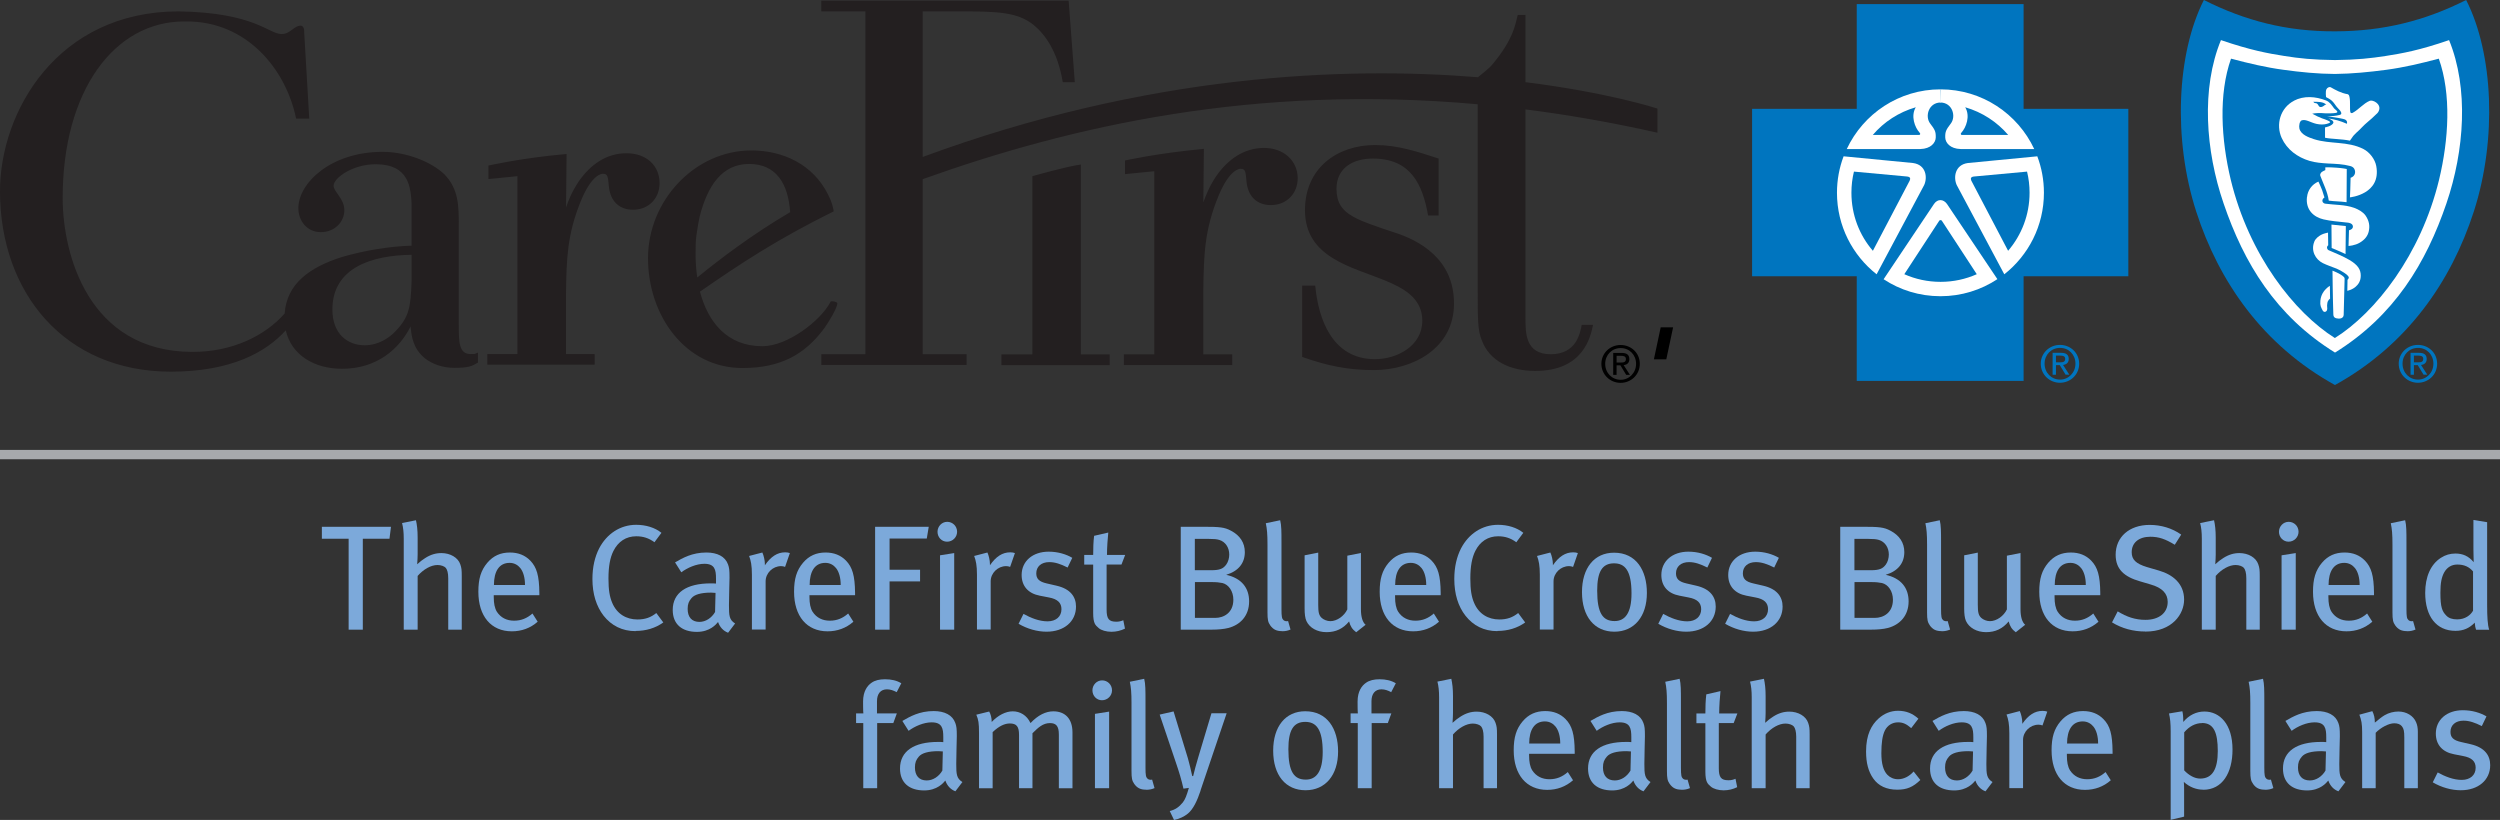
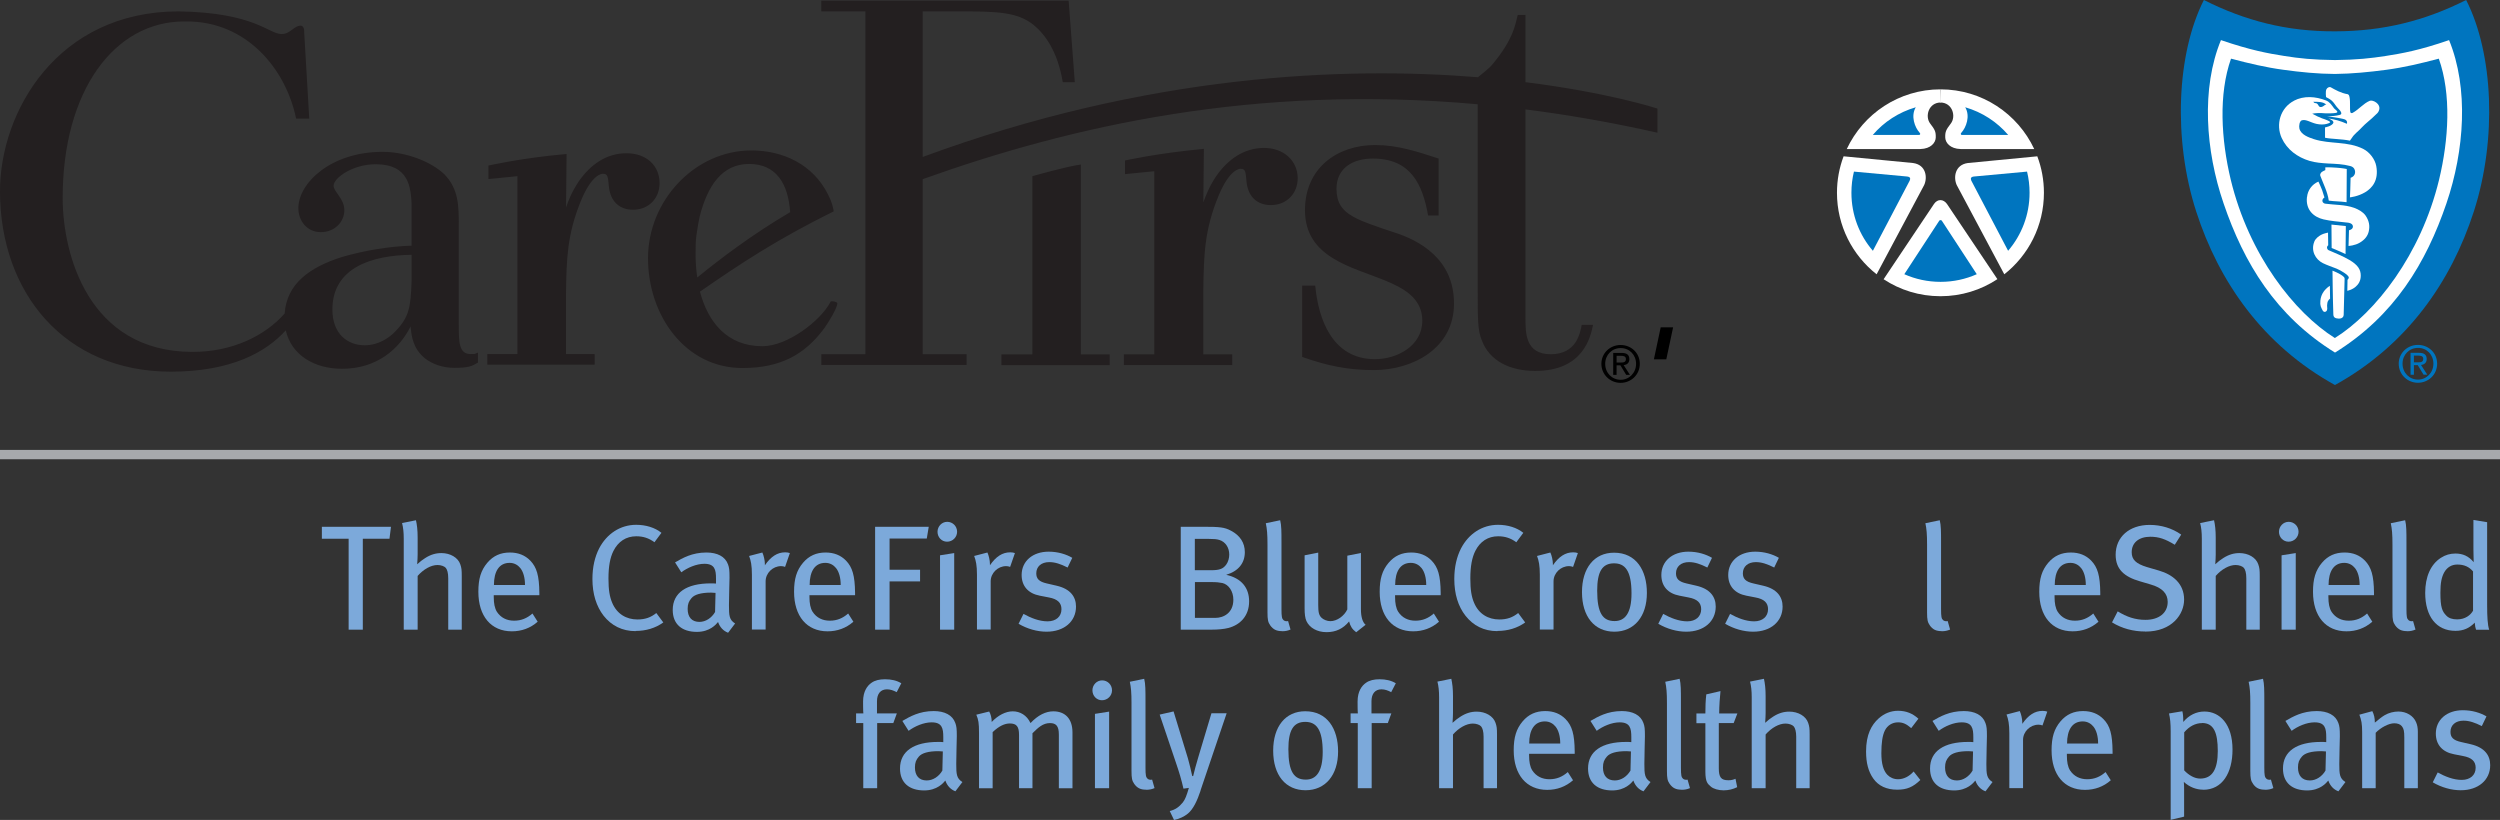
<svg xmlns="http://www.w3.org/2000/svg" id="b" viewBox="0 0 268.05 87.91">
  <rect x="0" y="0" width="268.05" height="87.91" fill="#333333" stroke="none" />
  <defs>
    <style>.d{fill:#231f20;}.e{fill:#0075bf;}.f{fill:none;stroke:#a7a9ac;stroke-width:1px;}.g{fill:#fff;}.h{fill:#7ca9da;}</style>
  </defs>
  <g id="c">
    <path class="d" d="M153.12,23.1c-.59-3.33-1.86-6.1-5.92-6.1-2.11,0-3.9.99-3.9,3.24,0,1.46.57,2.31,1.77,2.98.6.34,1.31.62,2.06.89.75.27,1.54.55,2.36.81,2.62.83,6.41,2.8,6.41,7.62s-4.43,7.14-8.61,7.14c-2.79,0-5.04-.48-7.67-1.41v-7.65h1.4c.33,3.57,1.81,7.86,6.36,7.89,2.39.02,5.12-1.41,5.12-4.13,0-2.44-2.07-3.51-3.98-4.3-3.6-1.48-8.6-2.46-8.6-7.54,0-4.55,3.48-6.99,7.52-6.99,2.43,0,4.53.71,6.81,1.45v6.1h-1.13ZM44.13,30.2v-2.88c-4.27.05-8.49,1.38-8.49,5.87,0,2.68,1.7,3.83,3.45,3.83,1.53,0,2.57-.82,3.07-1.26,1.75-1.7,1.86-2.78,1.97-5.57h0ZM32.61,3.39l.55,9.33h-1.41c-1.1-5.35-5.32-10.42-11.71-10.42h-.28c-7.45-.01-13.04,7.35-13.04,18.93,0,6.01,2.75,16.45,13.86,16.5,4.31.02,7.82-1.72,9.94-4.11.22-3.21,2.7-4.97,6.13-6.06,2.42-.71,5.14-1.15,7.48-1.22v-4.57c-.11-1.59-.22-4.16-3.85-4.16-2.48,0-4.51,1.48-4.51,2.3,0,.66,1.15,1.37,1.15,2.63s-1.04,2.35-2.52,2.35-2.41-1.21-2.41-2.57c0-2.68,3.47-6.04,9.02-6.04,2.64,0,5.29,1.11,6.65,2.42,1.53,1.59,1.53,3.39,1.53,5.48v10.6c0,1.86,0,3.18,1.26,3.18.25,0,.35,0,.44-.01.08-.02.16-.06.36-.15v1.07c-.65.4-1.02.57-2.54.57-1.2,0-2.34-.38-3.16-1.03-1.25-1.03-1.42-2.3-1.53-3.4-1.21,2.41-3.62,4.53-7.34,4.53-3.01,0-5.44-1.49-6.04-4.12-2.13,2.35-5.86,4.43-12.36,4.43C6.94,39.83,0,31.4,0,20.49,0,12.01,6.13,1.22,19.16,1.22c8.18.13,9.65,2.43,11.03,2.43.95,0,1.32-.9,2.06-.9.11,0,.37.1.37.63h0ZM89.3,22.25c.04.11.05.12.09.41-6.12,3.04-9.78,5.46-14.34,8.61.86,3.26,2.91,5.85,6.69,5.85,2.71,0,6.24-2.74,7.27-4.69l.07-.12c.19-.04.7.06.7.21,0,.53-1.05,2.2-1.39,2.66-2.15,2.92-4.8,4.28-8.8,4.28-6.07,0-10.11-5.58-10.11-11.78s5.05-11.55,11.08-11.55c3.35,0,6.59,1.46,8.22,4.72.26.54.41.87.53,1.4h0ZM74.75,29.76c2.4-1.96,5.95-4.66,9.97-7.01-.21-3.09-1.52-5.17-4.4-5.17s-4.45,2.29-5.31,5.67c-.07.33-.21,1.03-.34,1.98-.09.64-.09,1.37-.09,2.03,0,.84.06,1.68.18,2.5h0ZM115.88,38h3.1v1.15h-11.61v-1.15h3.32v-19.11s3.71-1.06,5.2-1.25v20.36h-.01ZM60.69,22.24c.27-.77.6-1.64,1.37-2.8,1.26-1.8,2.96-3.01,5.1-3.01s3.56,1.31,3.56,3.22c0,1.59-1.15,2.84-2.85,2.84-1.48,0-2.41-.93-2.58-2.43-.11-1.15-.11-1.43-.66-1.43-.11,0-1.15.06-2.3,2.8-1.53,3.67-1.59,6.38-1.64,9.96v6.57h3.07v1.14h-11.51v-1.14h3.23v-19.07l-3.11.31v-1.45s3.57-.82,8.38-1.24l-.06,5.72h0ZM129.01,21.73c.28-.77.61-1.66,1.38-2.83,1.27-1.82,2.99-3.04,5.15-3.04,2.05,0,3.6,1.33,3.6,3.26,0,1.6-1.16,2.87-2.88,2.87-1.5,0-2.44-.94-2.6-2.45-.11-1.17-.11-1.44-.66-1.44-.11,0-1.16.06-2.32,2.83-1.55,3.71-1.6,6.44-1.66,10.06v7h3.1v1.15h-11.62v-1.15h3.26v-19.63l-3.14.31v-1.46s3.36-.77,8.46-1.25l-.06,5.77h0ZM98.92,37.98h4.72v1.15h-15.58v-1.15h4.73V1.22h-4.73V.07h26.52l.66,8.74h-1.29c-.55-3.32-1.92-5.15-3.12-6.13-1.74-1.42-4.01-1.46-8.04-1.46h-3.86v15.61c24.17-8.92,45.27-9.71,59.53-8.55.51-.44,1.17-.89,1.61-1.44,2.15-2.6,2.38-4.08,2.66-5.24h.83v7.21c8.96,1.12,14.15,2.83,14.15,2.83v2.59c-4.87-1.1-9.59-1.92-14.15-2.5v22.22c0,1.71-.05,4.03,2.71,4.03s3.15-2.26,3.32-3.15h1.22c-.28,1.32-1.05,4.94-6.2,4.94-2.7,0-4.9-1.06-5.73-3.28-.44-1.05-.44-2.26-.44-5.08V11.18c-23.98-2.16-43.56,2.33-59.51,8.03v18.77h0Z" />
    <path class="e" d="M250.36,41.28c7.76-4.29,12.46-11.11,14.88-18.59,2.51-7.77,2.1-16.96-.82-22.69-4.43,2.23-8.88,3.35-14.06,3.36-5.18.02-9.63-1.13-14.06-3.36-2.91,5.73-3.33,14.92-.82,22.69,2.42,7.49,7.12,14.31,14.87,18.59h0Z" />
-     <polygon class="e" points="216.97 40.84 216.97 29.62 228.2 29.62 228.2 11.67 216.97 11.67 216.97 .44 199.08 .44 199.08 11.67 187.86 11.67 187.86 29.62 199.08 29.62 199.08 40.84 216.97 40.84" />
    <path class="g" d="M197.68,16.76l7.44.72c1.4.19,1.56,1.55,1.19,2.36l-5.1,9.57h0c-2.59-2.04-4.25-5.2-4.25-8.74,0-1.38.25-2.69.71-3.91h0Z" />
    <path class="g" d="M208.09,10.99c-1.31,0-1.72,1.49-1.14,2.25.52.68.62.88.6,1.52-.02.54-.52,1.19-1.65,1.22h-7.89c1.77-3.78,5.6-6.4,10.05-6.4" />
    <path class="e" d="M198.78,18.4l5.64.52c.41.03.44.2.34.44l-3.95,7.53c-1.44-1.67-2.3-3.84-2.3-6.22,0-.78.09-1.54.27-2.27Z" />
    <path class="e" d="M205.41,11.5c-.56.94-.11,2.16.42,2.74.1.1.05.2-.04.23h-4.99c1.19-1.4,2.79-2.44,4.61-2.97Z" />
    <path class="g" d="M218.44,16.76l-7.45.72c-1.39.19-1.56,1.55-1.19,2.36l5.1,9.57h0c2.59-2.04,4.25-5.2,4.25-8.74,0-1.38-.25-2.69-.71-3.91h0Z" />
    <path class="g" d="M208.03,10.99c1.32,0,1.72,1.49,1.14,2.25-.52.68-.62.88-.6,1.52.02.54.52,1.19,1.65,1.22h7.89c-1.77-3.78-5.6-6.4-10.05-6.4" />
    <path class="e" d="M217.34,18.4l-5.64.52c-.4.03-.43.2-.34.44l3.95,7.53c1.43-1.67,2.3-3.84,2.3-6.22,0-.78-.09-1.54-.27-2.27Z" />
    <path class="e" d="M210.71,11.5c.56.94.11,2.16-.42,2.74-.1.1-.05.2.04.23h4.99c-1.2-1.4-2.79-2.44-4.61-2.97Z" />
    <path class="g" d="M208.06,31.76c2.25,0,4.35-.67,6.1-1.83h0s-5.41-8.07-5.41-8.07c-.38-.52-.99-.56-1.38,0l-5.41,8.08h0c1.75,1.15,3.84,1.82,6.1,1.82" />
    <path class="g" d="M250.35,37.81c6.38-3.95,9.78-9.62,11.96-16.01,1.93-5.68,2.4-12.32.28-17.5-3.19,1.1-5.06,1.43-6.79,1.7-1.62.25-3.06.41-5.43.44h-.02c-2.37-.03-3.81-.18-5.43-.44-1.73-.27-3.6-.61-6.79-1.7-2.13,5.18-1.66,11.83.28,17.5,2.18,6.4,5.58,12.06,11.96,16.01h-.02Z" />
    <path class="e" d="M250.35,36.24c4.32-2.71,9.21-8.88,11.17-16.98,1.03-4.3,1.33-9.13-.03-12.97-1.93.51-3.74.94-5.6,1.19-1.87.25-3.71.43-5.53.45h-.02c-1.82-.01-3.66-.19-5.53-.45-1.86-.25-3.67-.68-5.6-1.19-1.35,3.83-1.06,8.66-.03,12.97,1.96,8.11,6.85,14.27,11.16,16.98h0Z" />
    <path class="g" d="M245.95,10.81c-1.46.76-1.96,2.54-1.31,3.98.57,1.25,1.69,2.07,2.99,2.46.65.19,1.31.24,1.99.28.83.04,1.58.06,2.37.27.17.04.35.14.44.31.21.4.02.83-.4.95,0,.7-.07,2.1-.07,2.1,0,0,3.39-.32,2.82-3.37-.14-.73-.71-1.47-1.37-1.81-1.7-.87-3.57-.5-5.31-1.06-.58-.19-1.4-.48-1.56-1.14-.06-.26,0-.79.26-.88.44-.14.92.23,1.56.38.4.09.81.09,1.12,0,.14-.04.34-.1.36-.18-.02-.07-.17-.14-.26-.18-.19-.1-.4-.15-.61-.23-.35-.13-.7-.3-1.05-.5.33-.07.89-.09,1.23-.05.27.03,1.09.02,1.33-.04.05-.01.17-.06.12-.15-.1-.16-.26-.22-.37-.37-.24-.33-.45-.66-.84-.81-1.11-.43-2.36-.54-3.46.04Z" />
    <path class="g" d="M251.6,21.67l.02-3.55s-.46-.1-1.09-.14c-.83-.06-1.21-.04-1.21-.04v.3s-.4.17-.46.28c-.03.05-.13.18-.08.32.33.88.78,1.73.91,2.67.62.09,1.17.07,1.92.17Z" />
    <path class="g" d="M247.35,21.14c-.15,1.4.76,2.14,1.77,2.38.8.19,1.57.23,2.4.33.1.01.33.02.49.09.15.07.22.15.25.24.04.13.02.23-.07.34-.09.11-.33.17-.33.17l-.05,1.68s.68-.03,1.22-.36c.52-.31.84-.71.95-1.21.13-.58.04-1.14-.36-1.71-.27-.37-.75-.64-1.22-.81-.99-.35-2.06-.3-3.08-.44-.16-.02-.3-.14-.31-.28-.03-.26.22-.38.22-.38,0,0-.12-.4-.25-.79-.12-.29-.28-.7-.4-.92-.7.3-1.15.94-1.22,1.66Z" />
    <path class="g" d="M251.52,24.23l-.03,3.01-.75-.34-.74-.31-.02-2.51c.67.08.97.09,1.54.16Z" />
    <path class="g" d="M248.15,25.89c-.41.97.1,1.93.92,2.33.43.21.99.4,1.45.58.45.18,1.25.67,1.31.91.04.15-.13.29-.13.29l-.02,1.18s.49-.1.85-.4c.34-.28.59-.65.59-1.23,0-.64-.3-1.14-1.22-1.68-.71-.42-1.57-.75-2.24-1.05-.1-.04-.19-.23-.15-.35.04-.12.12-.17.12-.17l-.02-1.36s-.51.1-.76.25c-.23.13-.56.36-.71.71Z" />
    <path class="g" d="M251.39,29.89c0-.1-.03-.11-.07-.18-.2-.21-.49-.35-.56-.39-.21-.12-.67-.3-.67-.3,0,0,.03,3.08.09,4.67,0,.36.22.45.56.47.43.02.55-.24.55-.4.02-.51.08-2.72.1-3.88Z" />
    <path class="g" d="M251.72,10.09c.15.11.15.12.2.35.1.49,0,1.26.09,1.6.05.11.16.1.24.06.68-.37,1.14-1,1.83-1.29.32-.14,1.22.31,1.01.99-.1.32-.24.36-.44.57-.4.42-.97.81-1.47,1.35-.33.37-.74.63-1,1.05-.08.13-.22.31-.22.31-.96-.19-1.92-.16-2.67-.31v-1.11s.76-.13.9-.5c.01-.03-.01-.16-.12-.24-.13-.1-.35-.2-.42-.22.76.12,1.24.25,1.98.57.05-.08.02-.26-.03-.32-.1-.12-.16-.15-.41-.21-.46-.12-1.68-.27-1.68-.27,0,0,.57,0,1.04-.08.23-.04.42-.08.47-.16.06-.12-.04-.3-.2-.47-.11-.12-.23-.24-.32-.36-.11-.15-.29-.43-.49-.61-.17-.16-.61-.38-.61-.38,0,0-.08-.6.04-.84.09-.18.32-.28.45-.22.55.31,1.09.62,1.82.75Z" />
    <path class="e" d="M249.3,11.24c-.14.1-.24.2-.4.23-.32.05-.27-.22-.48-.37-.13-.09-.26.03-.38-.19.45.01,1.05-.03,1.39.32-.04-.02-.12,0-.14.02Z" />
    <path class="e" d="M207.9,23.69c.09-.12.21-.12.32,0l3.73,5.71c-1.19.53-2.5.82-3.88.82s-2.7-.29-3.89-.82l3.73-5.71c.1-.12.23-.12.32,0" />
    <path class="g" d="M249.34,31.03c-.19.19-.49.59-.55,1.21-.05.56.08.72.23,1.02.11.25.38.23.48,0,.08-.19-.04-.36.04-.78.05-.3.29-.46.29-.46l-.02-1.37s-.22.11-.46.37Z" />
    <path class="e" d="M257.6,38.99c0-.96.72-1.69,1.66-1.69s1.65.73,1.65,1.69-.73,1.71-1.65,1.71-1.66-.72-1.66-1.71ZM259.25,41.04c1.11,0,2.06-.86,2.06-2.04s-.94-2.02-2.06-2.02-2.06.86-2.06,2.02.94,2.04,2.06,2.04ZM258.82,39.15h.41l.62,1.02h.4l-.67-1.04c.35-.04.61-.23.61-.64,0-.46-.28-.66-.83-.66h-.9v2.35h.36v-1.02ZM258.82,38.85v-.72h.49c.25,0,.51.05.51.34,0,.36-.27.38-.57.38h-.42Z" />
-     <path class="e" d="M219.22,38.99c0-.96.72-1.69,1.66-1.69s1.65.73,1.65,1.69-.73,1.71-1.65,1.71-1.66-.72-1.66-1.71ZM220.87,41.04c1.11,0,2.06-.86,2.06-2.04s-.95-2.02-2.06-2.02-2.06.86-2.06,2.02.94,2.04,2.06,2.04ZM220.44,39.15h.41l.62,1.02h.4l-.67-1.04c.34-.04.61-.23.61-.64,0-.46-.28-.66-.83-.66h-.9v2.35h.36v-1.02ZM220.44,38.85v-.72h.48c.25,0,.51.05.51.34,0,.36-.27.38-.57.38h-.42Z" />
    <path d="M172.11,39.01c0-.96.72-1.69,1.66-1.69s1.65.73,1.65,1.69-.73,1.71-1.65,1.71-1.66-.72-1.66-1.71ZM173.76,41.05c1.11,0,2.06-.86,2.06-2.04s-.94-2.02-2.06-2.02-2.06.86-2.06,2.02.94,2.04,2.06,2.04ZM173.33,39.17h.41l.62,1.02h.4l-.67-1.04c.35-.04.61-.23.61-.64,0-.46-.27-.67-.83-.67h-.9v2.35h.36v-1.02ZM173.33,38.87v-.72h.49c.25,0,.51.05.51.34,0,.36-.27.38-.57.38h-.43Z" />
    <path d="M179.39,35.1l-.73,3.43h-1.33l.73-3.43h1.33Z" />
    <path class="h" d="M41.77,57.76h-2.87v9.75h-1.52v-9.75h-2.87v-1.28h7.41l-.16,1.28Z" />
    <path class="h" d="M48.06,67.51v-5.51c0-.56-.11-.94-.27-1.12-.14-.16-.5-.3-.88-.3-.69,0-1.5.45-2.13,1.17v5.76h-1.49v-9.75c0-.69-.06-1.22-.18-1.68l1.49-.3c.11.48.18,1.07.18,1.86v1.79c0,.29-.02.66-.05,1.07.35-.32.53-.45.85-.66.59-.38,1.15-.54,1.75-.54.94,0,1.78.48,2.02,1.2.13.37.16.58.16,1.3v5.71h-1.44Z" />
    <path class="h" d="M52.94,63.81v.19c0,.69.1,1.22.34,1.6.42.64,1.07.95,1.84.95s1.39-.26,1.97-.77l.56.88c-.78.69-1.73,1.03-2.77,1.03-2.22,0-3.59-1.62-3.59-4.24,0-1.39.27-2.29.96-3.11.64-.75,1.42-1.1,2.42-1.1.9,0,1.62.29,2.18.86.7.72.96,1.62.98,3.46v.26h-4.88ZM55.79,60.91c-.26-.32-.64-.56-1.15-.56-1.12,0-1.68.91-1.68,2.37h3.33c0-.77-.18-1.41-.5-1.81Z" />
    <path class="h" d="M68.15,67.67c-1.44,0-2.59-.59-3.43-1.65-.78-1.01-1.2-2.34-1.2-3.94,0-1.28.26-2.38.72-3.28.82-1.57,2.27-2.53,3.97-2.53,1.04,0,2.02.3,2.71.86l-.75,1.01c-.61-.45-1.22-.64-1.95-.64-1.09,0-1.94.56-2.45,1.58-.35.7-.53,1.63-.53,2.96,0,1.23.13,1.95.4,2.59.51,1.22,1.54,1.79,2.7,1.79.85,0,1.44-.22,2.03-.69l.75,1.01c-.85.61-1.86.91-2.98.91Z" />
    <path class="h" d="M78.06,67.84c-.5-.19-.88-.59-1.07-1.15-.21.26-.88,1.06-2.27,1.06-1.6,0-2.59-.82-2.59-2.35,0-1.86,1.49-2.85,4.08-2.85.19,0,.35,0,.56.02v-.53c0-.95-.13-1.59-1.25-1.59-.85,0-1.81.42-2.47.91l-.67-1.06c.78-.45,1.81-1.06,3.36-1.06,1.17,0,2.02.43,2.32,1.28.13.35.16.62.16,1.41,0,.58-.06,1.81-.06,2.98,0,1.1.03,1.55.66,1.94l-.75.99ZM76.25,63.54c-1.1,0-1.78.21-2.1.58-.3.35-.42.64-.42,1.17,0,.88.45,1.39,1.26,1.39.67,0,1.31-.42,1.68-1.06l.05-2.05c-.22-.02-.35-.03-.48-.03Z" />
    <path class="h" d="M84.17,60.78c-.14-.05-.26-.08-.42-.08-.9,0-1.66.75-1.66,1.63v5.17h-1.47v-5.89c0-.98-.11-1.5-.3-2l1.42-.37c.14.3.27.83.27,1.23v.14c.64-.93,1.33-1.39,2.18-1.39.19,0,.37.03.5.08l-.51,1.47Z" />
    <path class="h" d="M86.79,63.81v.19c0,.69.1,1.22.34,1.6.42.64,1.07.95,1.84.95s1.39-.26,1.97-.77l.56.88c-.78.69-1.73,1.03-2.77,1.03-2.22,0-3.59-1.62-3.59-4.24,0-1.39.27-2.29.96-3.11.64-.75,1.42-1.1,2.42-1.1.9,0,1.62.29,2.18.86.7.72.96,1.62.98,3.46v.26h-4.88ZM89.64,60.91c-.26-.32-.64-.56-1.15-.56-1.12,0-1.68.91-1.68,2.37h3.33c0-.77-.18-1.41-.5-1.81Z" />
    <path class="h" d="M99.37,57.74h-3.99v3.35h3.27v1.25h-3.27v5.17h-1.55v-11.03h5.75l-.21,1.26Z" />
    <path class="h" d="M101.54,58.08c-.58,0-1.02-.48-1.02-1.06s.46-1.07,1.04-1.07,1.06.46,1.06,1.07c0,.58-.48,1.06-1.07,1.06ZM100.79,67.51v-7.97l1.52-.24v8.21h-1.52Z" />
    <path class="h" d="M108.3,60.78c-.14-.05-.26-.08-.42-.08-.9,0-1.66.75-1.66,1.63v5.17h-1.47v-5.89c0-.98-.11-1.5-.3-2l1.42-.37c.14.3.27.83.27,1.23v.14c.64-.93,1.33-1.39,2.18-1.39.19,0,.37.03.5.08l-.51,1.47Z" />
    <path class="h" d="M112.2,67.73c-.98,0-2.06-.3-2.99-.85l.53-1.06c.77.43,1.68.8,2.58.8s1.49-.51,1.49-1.3c0-.69-.42-1.09-1.34-1.26l-.98-.19c-1.26-.24-1.95-1.04-1.95-2.22,0-1.47,1.17-2.5,2.9-2.5.98,0,1.87.27,2.53.66l-.5,1.04c-.74-.37-1.33-.58-1.97-.58-.85,0-1.39.48-1.39,1.2,0,.58.29.9,1.14,1.09l1.04.24c1.47.34,2.08,1.18,2.08,2.24,0,1.6-1.28,2.69-3.15,2.69Z" />
-     <path class="h" d="M120.23,60.53h-1.58v4.83c0,.99.24,1.3,1.04,1.3.27,0,.5-.05.75-.16l.18.9c-.45.22-.93.34-1.46.34s-1.1-.16-1.36-.4c-.34-.3-.59-.46-.59-1.63v-5.17h-.96v-1.04h.96c0-.62.02-1.44.1-2.05l1.52-.35c-.06.58-.14,1.59-.14,2.4h1.95l-.4,1.04Z" />
    <path class="h" d="M131.71,67.33c-.5.13-1.17.18-1.75.18h-3.36v-11.03h2.34c1.86,0,2.35.05,3.04.42.98.51,1.49,1.3,1.49,2.3,0,1.15-.66,2.03-2,2.43,1.66.37,2.46,1.41,2.46,2.85,0,1.54-.94,2.51-2.22,2.85ZM130.73,57.89c-.26-.08-.56-.11-1.12-.11h-1.5v3.36h1.74c.98,0,1.31-.18,1.63-.61.21-.29.32-.7.32-1.07,0-.77-.43-1.38-1.07-1.57ZM131.05,62.51c-.29-.06-.61-.1-1.15-.1h-1.78v3.84h2.18c.91,0,1.94-.54,1.94-1.95,0-.9-.5-1.63-1.18-1.79Z" />
    <path class="h" d="M137.45,67.67c-.58,0-.94-.18-1.25-.61-.24-.34-.3-.61-.3-1.39v-7.27c0-1.14-.05-1.68-.18-2.3l1.54-.32c.14.53.14,1.3.14,2.29v7.22c0,.85.05,1.04.21,1.19.1.11.32.16.5.11l.26.91c-.3.13-.56.18-.91.18Z" />
    <path class="h" d="M145.4,67.78c-.4-.3-.61-.61-.75-1.15-.64.78-1.42,1.15-2.42,1.15s-1.82-.46-2.16-1.2c-.14-.32-.19-.77-.19-1.34v-5.7l1.46-.29v5.59c0,.82.08,1.14.37,1.41.21.19.58.35.93.35.72,0,1.49-.56,1.82-1.26v-5.76l1.46-.29v6.04c0,.82.18,1.39.5,1.66l-1.01.8Z" />
    <path class="h" d="M149.58,63.81v.19c0,.69.1,1.22.34,1.6.42.64,1.07.95,1.84.95s1.39-.26,1.97-.77l.56.88c-.79.69-1.73,1.03-2.77,1.03-2.22,0-3.59-1.62-3.59-4.24,0-1.39.27-2.29.96-3.11.64-.75,1.42-1.1,2.42-1.1.9,0,1.62.29,2.18.86.7.72.96,1.62.98,3.46v.26h-4.88ZM152.42,60.91c-.26-.32-.64-.56-1.15-.56-1.12,0-1.68.91-1.68,2.37h3.33c0-.77-.18-1.41-.5-1.81Z" />
    <path class="h" d="M160.55,67.67c-1.44,0-2.59-.59-3.42-1.65-.79-1.01-1.2-2.34-1.2-3.94,0-1.28.26-2.38.72-3.28.82-1.57,2.27-2.53,3.97-2.53,1.04,0,2.02.3,2.71.86l-.75,1.01c-.61-.45-1.22-.64-1.95-.64-1.09,0-1.94.56-2.45,1.58-.35.7-.53,1.63-.53,2.96,0,1.23.13,1.95.4,2.59.51,1.22,1.54,1.79,2.7,1.79.85,0,1.44-.22,2.03-.69l.75,1.01c-.85.61-1.86.91-2.98.91Z" />
    <path class="h" d="M168.65,60.78c-.14-.05-.26-.08-.42-.08-.9,0-1.66.75-1.66,1.63v5.17h-1.47v-5.89c0-.98-.11-1.5-.3-2l1.43-.37c.14.3.27.83.27,1.23v.14c.64-.93,1.33-1.39,2.18-1.39.19,0,.37.03.5.08l-.51,1.47Z" />
    <path class="h" d="M173.09,67.73c-2.14,0-3.47-1.63-3.47-4.24s1.33-4.23,3.44-4.23c2.37,0,3.52,1.89,3.52,4.31,0,2.54-1.36,4.16-3.49,4.16ZM173.06,60.4c-1.28,0-1.81.91-1.81,2.93,0,2.45.62,3.26,1.87,3.26,1.12,0,1.81-.86,1.81-2.96,0-2.48-.72-3.23-1.87-3.23Z" />
    <path class="h" d="M180.79,67.73c-.98,0-2.06-.3-2.99-.85l.53-1.06c.77.43,1.68.8,2.58.8s1.49-.51,1.49-1.3c0-.69-.42-1.09-1.35-1.26l-.97-.19c-1.27-.24-1.95-1.04-1.95-2.22,0-1.47,1.17-2.5,2.9-2.5.98,0,1.87.27,2.53.66l-.5,1.04c-.74-.37-1.33-.58-1.97-.58-.85,0-1.39.48-1.39,1.2,0,.58.29.9,1.14,1.09l1.04.24c1.47.34,2.08,1.18,2.08,2.24,0,1.6-1.28,2.69-3.15,2.69Z" />
    <path class="h" d="M187.96,67.73c-.98,0-2.06-.3-2.99-.85l.53-1.06c.77.43,1.68.8,2.58.8s1.49-.51,1.49-1.3c0-.69-.42-1.09-1.34-1.26l-.98-.19c-1.26-.24-1.95-1.04-1.95-2.22,0-1.47,1.17-2.5,2.9-2.5.97,0,1.87.27,2.53.66l-.5,1.04c-.74-.37-1.33-.58-1.97-.58-.85,0-1.39.48-1.39,1.2,0,.58.29.9,1.14,1.09l1.04.24c1.47.34,2.08,1.18,2.08,2.24,0,1.6-1.28,2.69-3.15,2.69Z" />
-     <path class="h" d="M202.42,67.33c-.5.13-1.17.18-1.75.18h-3.36v-11.03h2.34c1.86,0,2.35.05,3.04.42.98.51,1.49,1.3,1.49,2.3,0,1.15-.66,2.03-2,2.43,1.66.37,2.46,1.41,2.46,2.85,0,1.54-.95,2.51-2.22,2.85ZM201.45,57.89c-.26-.08-.56-.11-1.12-.11h-1.5v3.36h1.74c.98,0,1.31-.18,1.63-.61.21-.29.32-.7.32-1.07,0-.77-.43-1.38-1.07-1.57ZM201.77,62.51c-.29-.06-.61-.1-1.15-.1h-1.78v3.84h2.18c.91,0,1.94-.54,1.94-1.95,0-.9-.5-1.63-1.18-1.79Z" />
    <path class="h" d="M208.17,67.67c-.58,0-.95-.18-1.25-.61-.24-.34-.3-.61-.3-1.39v-7.27c0-1.14-.05-1.68-.18-2.3l1.54-.32c.14.53.14,1.3.14,2.29v7.22c0,.85.05,1.04.21,1.19.1.11.32.16.5.11l.26.91c-.3.13-.56.18-.91.18Z" />
-     <path class="h" d="M216.12,67.78c-.4-.3-.61-.61-.75-1.15-.64.78-1.43,1.15-2.42,1.15s-1.82-.46-2.16-1.2c-.14-.32-.19-.77-.19-1.34v-5.7l1.46-.29v5.59c0,.82.08,1.14.37,1.41.21.19.58.35.93.35.72,0,1.49-.56,1.82-1.26v-5.76l1.46-.29v6.04c0,.82.18,1.39.5,1.66l-1.01.8Z" />
    <path class="h" d="M220.29,63.81v.19c0,.69.1,1.22.34,1.6.42.64,1.07.95,1.84.95s1.39-.26,1.97-.77l.56.88c-.78.69-1.73,1.03-2.77,1.03-2.22,0-3.58-1.62-3.58-4.24,0-1.39.27-2.29.96-3.11.64-.75,1.43-1.1,2.42-1.1.9,0,1.62.29,2.18.86.7.72.96,1.62.98,3.46v.26h-4.88ZM223.14,60.91c-.26-.32-.64-.56-1.15-.56-1.12,0-1.68.91-1.68,2.37h3.33c0-.77-.18-1.41-.5-1.81Z" />
    <path class="h" d="M230,67.71c-1.26,0-2.48-.32-3.55-.98l.61-1.18c.96.59,1.87.91,2.98.91,1.44,0,2.38-.74,2.38-1.92,0-.9-.59-1.52-1.82-1.87l-1.15-.34c-1.67-.48-2.61-1.28-2.61-2.85,0-1.91,1.47-3.2,3.65-3.2,1.22,0,2.4.35,3.38,1.04l-.69,1.09c-1.02-.62-1.71-.86-2.62-.86-1.23,0-2,.64-2,1.66,0,.79.45,1.23,1.63,1.59l1.3.38c1.47.43,2.69,1.39,2.69,3.11,0,1.54-1.26,3.43-4.16,3.43Z" />
    <path class="h" d="M240.85,67.51v-5.51c0-.56-.11-.94-.27-1.12-.14-.16-.5-.3-.88-.3-.69,0-1.5.45-2.13,1.17v5.76h-1.49v-9.75c0-.69-.06-1.22-.18-1.68l1.49-.3c.11.48.18,1.07.18,1.86v1.79c0,.29-.02.66-.05,1.07.35-.32.53-.45.85-.66.59-.38,1.15-.54,1.74-.54.95,0,1.78.48,2.02,1.2.13.37.16.58.16,1.3v5.71h-1.44Z" />
    <path class="h" d="M245.38,58.08c-.58,0-1.03-.48-1.03-1.06s.46-1.07,1.04-1.07,1.06.46,1.06,1.07c0,.58-.48,1.06-1.07,1.06ZM244.63,67.51v-7.97l1.52-.24v8.21h-1.52Z" />
    <path class="h" d="M249.65,63.81v.19c0,.69.1,1.22.34,1.6.42.64,1.07.95,1.84.95s1.39-.26,1.97-.77l.56.88c-.79.69-1.73,1.03-2.77,1.03-2.22,0-3.59-1.62-3.59-4.24,0-1.39.27-2.29.96-3.11.64-.75,1.42-1.1,2.42-1.1.9,0,1.62.29,2.18.86.7.72.96,1.62.98,3.46v.26h-4.88ZM252.5,60.91c-.26-.32-.64-.56-1.15-.56-1.12,0-1.68.91-1.68,2.37h3.33c0-.77-.18-1.41-.5-1.81Z" />
    <path class="h" d="M258.07,67.67c-.58,0-.94-.18-1.25-.61-.24-.34-.3-.61-.3-1.39v-7.27c0-1.14-.05-1.68-.18-2.3l1.54-.32c.14.53.14,1.3.14,2.29v7.22c0,.85.05,1.04.21,1.19.1.11.32.16.5.11l.26.91c-.3.13-.56.18-.91.18Z" />
    <path class="h" d="M265.48,67.51c-.08-.24-.1-.35-.14-.75-.56.59-1.22.88-2.06.88-2.05,0-3.25-1.54-3.25-4.07,0-1.73.59-3.06,1.68-3.76.5-.32.99-.46,1.57-.46.77,0,1.41.27,1.95.93,0-.22-.03-.86-.03-1.41v-3.12l1.47.24v8.84c0,1.3.05,2.19.22,2.69h-1.41ZM265.17,61.28c-.42-.5-.95-.75-1.7-.75-.61,0-1.09.3-1.39.82-.3.53-.42,1.17-.42,2.21,0,1.55.19,1.99.62,2.43.27.29.64.42,1.18.42.85,0,1.43-.45,1.7-.93v-4.19Z" />
    <path class="h" d="M96.14,74.21c-.35-.18-.67-.3-1.04-.3-.67,0-1.07.46-1.07,1.28v1.3h2.13l-.38,1.04h-1.73v6.98h-1.49v-6.98h-.77v-1.04h.78c-.03-.16-.03-1.15-.03-1.28,0-1.09.46-1.7.9-2,.38-.27.86-.38,1.46-.38.66,0,1.25.13,1.74.43l-.5.96Z" />
    <path class="h" d="M102.43,84.84c-.5-.19-.88-.59-1.07-1.15-.21.26-.88,1.06-2.27,1.06-1.6,0-2.59-.82-2.59-2.35,0-1.86,1.49-2.85,4.08-2.85.19,0,.35,0,.56.02v-.53c0-.95-.13-1.59-1.25-1.59-.85,0-1.81.42-2.47.91l-.67-1.06c.78-.45,1.81-1.06,3.36-1.06,1.17,0,2.02.43,2.32,1.28.13.35.16.62.16,1.41,0,.58-.06,1.81-.06,2.98,0,1.1.03,1.55.66,1.94l-.75.99ZM100.62,80.54c-1.1,0-1.78.21-2.1.58-.3.35-.42.64-.42,1.17,0,.88.45,1.39,1.26,1.39.67,0,1.31-.42,1.68-1.06l.05-2.05c-.22-.02-.35-.03-.48-.03Z" />
    <path class="h" d="M113.53,84.51v-5.75c0-.91-.29-1.23-.96-1.23-.74,0-1.26.48-1.87,1.09v5.89h-1.44v-5.71c0-.9-.26-1.23-.99-1.23-.54,0-1.15.27-1.84.93v6.02h-1.46v-5.89c0-1.14-.06-1.44-.29-2l1.38-.34c.16.27.27.67.27,1.12.69-.72,1.5-1.14,2.26-1.14s1.5.4,1.9,1.26c.8-.85,1.63-1.26,2.45-1.26,1.25,0,2.05.78,2.05,2.26v5.99h-1.46Z" />
    <path class="h" d="M118.15,75.08c-.58,0-1.02-.48-1.02-1.06s.46-1.07,1.04-1.07,1.06.46,1.06,1.07c0,.58-.48,1.06-1.07,1.06ZM117.4,84.51v-7.97l1.52-.24v8.21h-1.52Z" />
    <path class="h" d="M122.87,84.67c-.58,0-.94-.18-1.25-.61-.24-.34-.3-.61-.3-1.39v-7.27c0-1.14-.05-1.68-.18-2.3l1.54-.32c.14.53.14,1.3.14,2.29v7.22c0,.85.05,1.04.21,1.19.1.11.32.16.5.11l.26.91c-.3.13-.56.18-.91.18Z" />
    <path class="h" d="M128.73,84.76c-.38,1.14-.8,2-1.36,2.47-.38.32-.94.58-1.49.69l-.46-.96c.58-.14.99-.42,1.39-.91.26-.32.42-.75.66-1.57l-.58.08c-.21-.94-.45-1.73-.77-2.67l-1.78-5.27,1.49-.34,1.54,5.04c.14.5.35,1.34.46,1.89h.1c.13-.54.32-1.27.54-1.99l1.42-4.74h1.63l-2.8,8.27Z" />
    <path class="h" d="M139.98,84.73c-2.15,0-3.47-1.63-3.47-4.24s1.33-4.23,3.44-4.23c2.37,0,3.52,1.89,3.52,4.31,0,2.54-1.36,4.16-3.49,4.16ZM139.95,77.4c-1.28,0-1.81.91-1.81,2.93,0,2.45.62,3.26,1.87,3.26,1.12,0,1.81-.86,1.81-2.96,0-2.48-.72-3.23-1.87-3.23Z" />
    <path class="h" d="M149.16,74.21c-.35-.18-.67-.3-1.04-.3-.67,0-1.07.46-1.07,1.28v1.3h2.13l-.38,1.04h-1.73v6.98h-1.49v-6.98h-.77v-1.04h.78c-.03-.16-.03-1.15-.03-1.28,0-1.09.46-1.7.9-2,.38-.27.87-.38,1.46-.38.66,0,1.25.13,1.74.43l-.5.96Z" />
    <path class="h" d="M159.07,84.51v-5.51c0-.56-.11-.94-.27-1.12-.14-.16-.5-.3-.88-.3-.69,0-1.5.45-2.13,1.17v5.76h-1.49v-9.75c0-.69-.06-1.22-.18-1.68l1.49-.3c.11.48.18,1.07.18,1.86v1.79c0,.29-.02.66-.05,1.07.35-.32.53-.45.85-.66.59-.38,1.15-.54,1.74-.54.95,0,1.78.48,2.02,1.2.13.37.16.58.16,1.3v5.71h-1.44Z" />
    <path class="h" d="M163.95,80.81v.19c0,.69.1,1.22.34,1.6.42.64,1.07.95,1.84.95s1.39-.26,1.97-.77l.56.88c-.79.69-1.73,1.03-2.77,1.03-2.22,0-3.59-1.62-3.59-4.24,0-1.39.27-2.29.96-3.11.64-.75,1.42-1.1,2.42-1.1.9,0,1.62.29,2.18.86.7.72.96,1.62.98,3.46v.26h-4.88ZM166.79,77.91c-.26-.32-.64-.56-1.15-.56-1.12,0-1.68.91-1.68,2.37h3.33c0-.77-.18-1.41-.5-1.81Z" />
    <path class="h" d="M176.2,84.84c-.5-.19-.88-.59-1.07-1.15-.21.26-.88,1.06-2.27,1.06-1.6,0-2.59-.82-2.59-2.35,0-1.86,1.49-2.85,4.08-2.85.19,0,.35,0,.56.02v-.53c0-.95-.13-1.59-1.25-1.59-.85,0-1.81.42-2.46.91l-.67-1.06c.78-.45,1.81-1.06,3.36-1.06,1.17,0,2.02.43,2.32,1.28.13.35.16.62.16,1.41,0,.58-.06,1.81-.06,2.98,0,1.1.03,1.55.66,1.94l-.75.99ZM174.39,80.54c-1.11,0-1.78.21-2.1.58-.3.35-.42.64-.42,1.17,0,.88.45,1.39,1.27,1.39.67,0,1.31-.42,1.68-1.06l.05-2.05c-.22-.02-.35-.03-.48-.03Z" />
    <path class="h" d="M180.28,84.67c-.58,0-.94-.18-1.25-.61-.24-.34-.3-.61-.3-1.39v-7.27c0-1.14-.05-1.68-.18-2.3l1.54-.32c.14.53.14,1.3.14,2.29v7.22c0,.85.05,1.04.21,1.19.1.11.32.16.5.11l.26.91c-.3.13-.56.18-.91.18Z" />
    <path class="h" d="M185.87,77.53h-1.58v4.83c0,.99.24,1.3,1.04,1.3.27,0,.5-.05.75-.16l.18.9c-.45.22-.93.34-1.46.34s-1.1-.16-1.36-.4c-.34-.3-.59-.46-.59-1.63v-5.17h-.96v-1.04h.96c0-.62.02-1.44.1-2.05l1.52-.35c-.06.58-.14,1.59-.14,2.4h1.95l-.4,1.04Z" />
    <path class="h" d="M192.59,84.51v-5.51c0-.56-.11-.94-.27-1.12-.14-.16-.5-.3-.88-.3-.69,0-1.5.45-2.13,1.17v5.76h-1.49v-9.75c0-.69-.06-1.22-.18-1.68l1.49-.3c.11.48.18,1.07.18,1.86v1.79c0,.29-.02.66-.05,1.07.35-.32.53-.45.85-.66.59-.38,1.15-.54,1.74-.54.95,0,1.78.48,2.02,1.2.13.37.16.58.16,1.3v5.71h-1.44Z" />
    <path class="h" d="M203.43,84.67c-1.15,0-2.02-.4-2.58-1.2-.53-.75-.77-1.68-.77-2.9,0-1.81.58-2.85,1.35-3.54.59-.53,1.3-.82,2.08-.82.87,0,1.57.29,2.18.85l-.77,1.01c-.53-.46-.9-.62-1.41-.62-.61,0-1.14.32-1.41.87-.27.54-.38,1.34-.38,2.45s.22,1.86.64,2.3c.29.3.69.48,1.15.48.59,0,1.19-.29,1.67-.83l.72.91c-.77.75-1.44,1.04-2.46,1.04Z" />
    <path class="h" d="M212.87,84.84c-.5-.19-.88-.59-1.07-1.15-.21.26-.88,1.06-2.27,1.06-1.6,0-2.59-.82-2.59-2.35,0-1.86,1.49-2.85,4.08-2.85.19,0,.35,0,.56.02v-.53c0-.95-.13-1.59-1.25-1.59-.85,0-1.81.42-2.46.91l-.67-1.06c.78-.45,1.81-1.06,3.36-1.06,1.17,0,2.02.43,2.32,1.28.13.35.16.62.16,1.41,0,.58-.06,1.81-.06,2.98,0,1.1.03,1.55.66,1.94l-.75.99ZM211.07,80.54c-1.11,0-1.78.21-2.1.58-.3.35-.42.64-.42,1.17,0,.88.45,1.39,1.27,1.39.67,0,1.31-.42,1.68-1.06l.05-2.05c-.22-.02-.35-.03-.48-.03Z" />
    <path class="h" d="M218.99,77.78c-.14-.05-.26-.08-.42-.08-.9,0-1.66.75-1.66,1.63v5.17h-1.47v-5.89c0-.98-.11-1.5-.3-2l1.42-.37c.14.3.27.83.27,1.23v.14c.64-.93,1.33-1.39,2.18-1.39.19,0,.37.03.5.08l-.51,1.47Z" />
    <path class="h" d="M221.61,80.81v.19c0,.69.1,1.22.34,1.6.42.64,1.07.95,1.84.95s1.39-.26,1.97-.77l.56.88c-.78.69-1.73,1.03-2.77,1.03-2.22,0-3.58-1.62-3.58-4.24,0-1.39.27-2.29.96-3.11.64-.75,1.43-1.1,2.42-1.1.9,0,1.62.29,2.18.86.71.72.96,1.62.98,3.46v.26h-4.88ZM224.46,77.91c-.26-.32-.64-.56-1.15-.56-1.12,0-1.68.91-1.68,2.37h3.33c0-.77-.18-1.41-.5-1.81Z" />
    <path class="h" d="M236.23,84.67c-.74,0-1.46-.27-2.08-.83.03.26.03.61.03.9v2.82l-1.44.34v-9.43c0-.95-.06-1.46-.18-1.97l1.43-.24c.06.24.1.48.1,1.15.62-.75,1.42-1.12,2.27-1.12,1.63,0,3.01,1.33,3.01,4.08,0,2.5-1.09,4.31-3.14,4.31ZM236.11,77.53c-.72,0-1.38.35-1.92.99v4.08c.5.53,1.12.88,1.71.88,1.3,0,1.89-.99,1.89-2.95s-.42-3.01-1.68-3.01Z" />
    <path class="h" d="M242.83,84.67c-.58,0-.95-.18-1.25-.61-.24-.34-.3-.61-.3-1.39v-7.27c0-1.14-.05-1.68-.18-2.3l1.54-.32c.14.53.14,1.3.14,2.29v7.22c0,.85.05,1.04.21,1.19.1.11.32.16.5.11l.26.91c-.3.13-.56.18-.91.18Z" />
    <path class="h" d="M250.71,84.84c-.5-.19-.88-.59-1.07-1.15-.21.26-.88,1.06-2.27,1.06-1.6,0-2.59-.82-2.59-2.35,0-1.86,1.49-2.85,4.08-2.85.19,0,.35,0,.56.02v-.53c0-.95-.13-1.59-1.25-1.59-.85,0-1.81.42-2.46.91l-.67-1.06c.78-.45,1.81-1.06,3.36-1.06,1.17,0,2.02.43,2.32,1.28.13.35.16.62.16,1.41,0,.58-.06,1.81-.06,2.98,0,1.1.03,1.55.66,1.94l-.75.99ZM248.91,80.54c-1.11,0-1.78.21-2.1.58-.3.35-.42.64-.42,1.17,0,.88.45,1.39,1.27,1.39.67,0,1.31-.42,1.68-1.06l.05-2.05c-.22-.02-.35-.03-.48-.03Z" />
    <path class="h" d="M257.79,84.51v-5.41c0-.72-.06-.98-.26-1.23-.16-.21-.45-.32-.82-.32-.58,0-1.44.45-1.99,1.02v5.94h-1.45v-5.97c0-.96-.08-1.33-.3-1.91l1.39-.38c.19.38.27.74.27,1.23.46-.38.71-.59,1.04-.79.46-.27.99-.4,1.49-.4.85,0,1.6.45,1.89,1.14.13.29.19.64.19,1.01v6.07h-1.46Z" />
    <path class="h" d="M263.83,84.73c-.98,0-2.06-.3-2.99-.85l.53-1.06c.77.43,1.68.8,2.58.8s1.49-.51,1.49-1.3c0-.69-.42-1.09-1.35-1.26l-.97-.19c-1.27-.24-1.95-1.04-1.95-2.22,0-1.47,1.17-2.5,2.9-2.5.98,0,1.87.27,2.53.66l-.5,1.04c-.74-.37-1.33-.58-1.97-.58-.85,0-1.39.48-1.39,1.2,0,.58.29.9,1.14,1.09l1.04.24c1.47.34,2.08,1.18,2.08,2.24,0,1.6-1.28,2.69-3.15,2.69Z" />
    <line class="f" y1="48.74" x2="268.05" y2="48.74" />
  </g>
</svg>